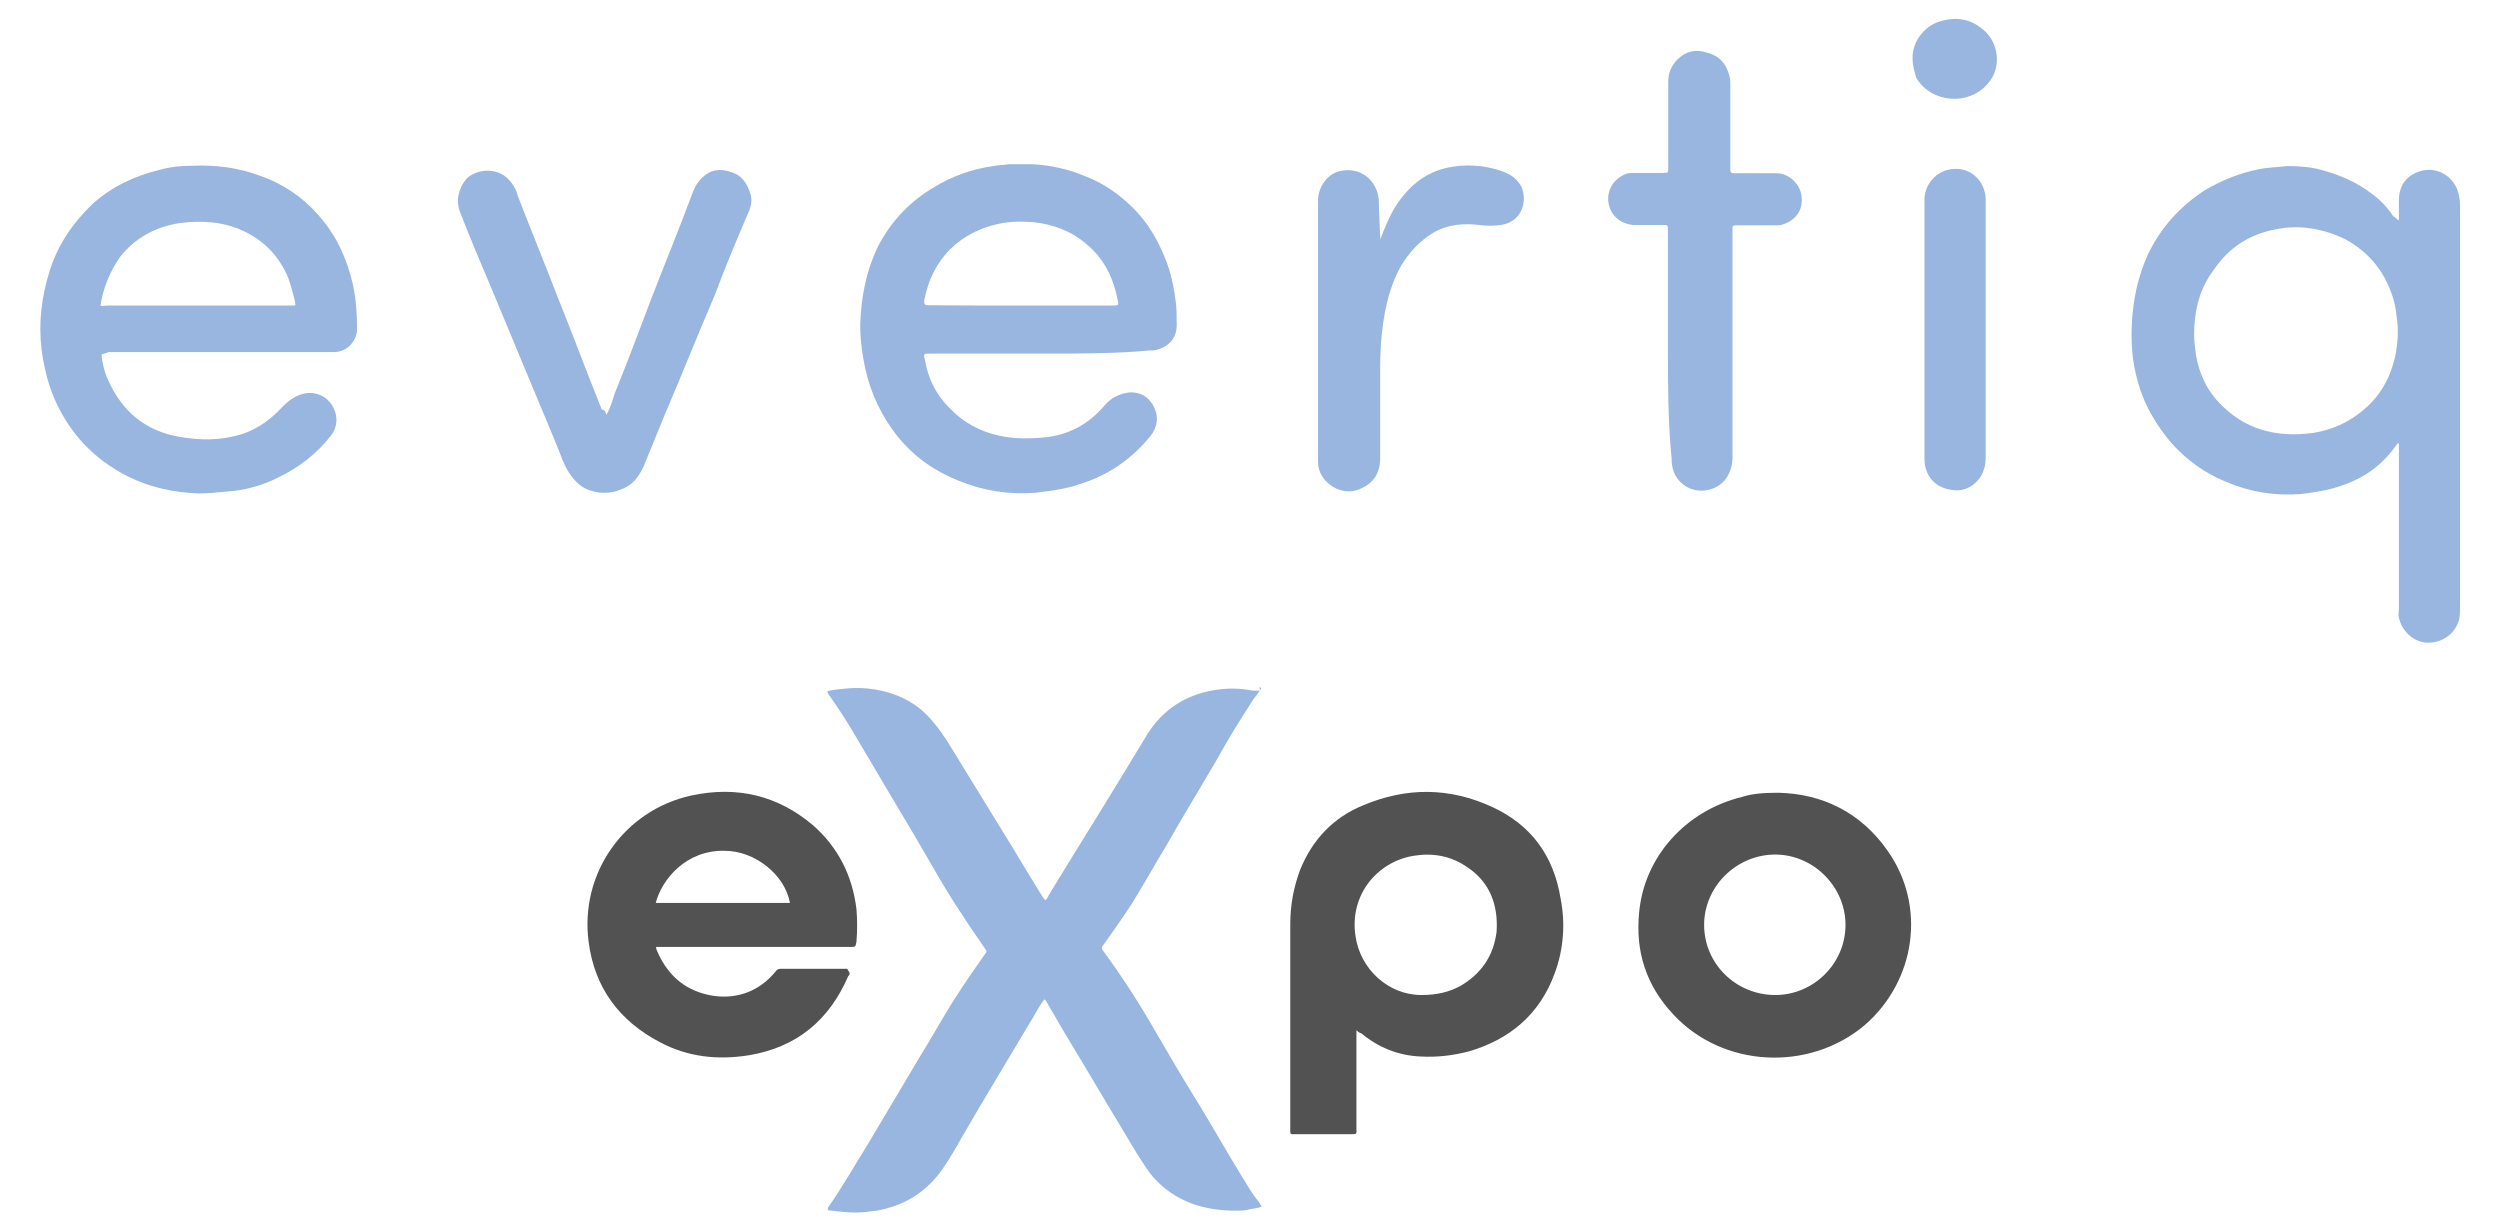
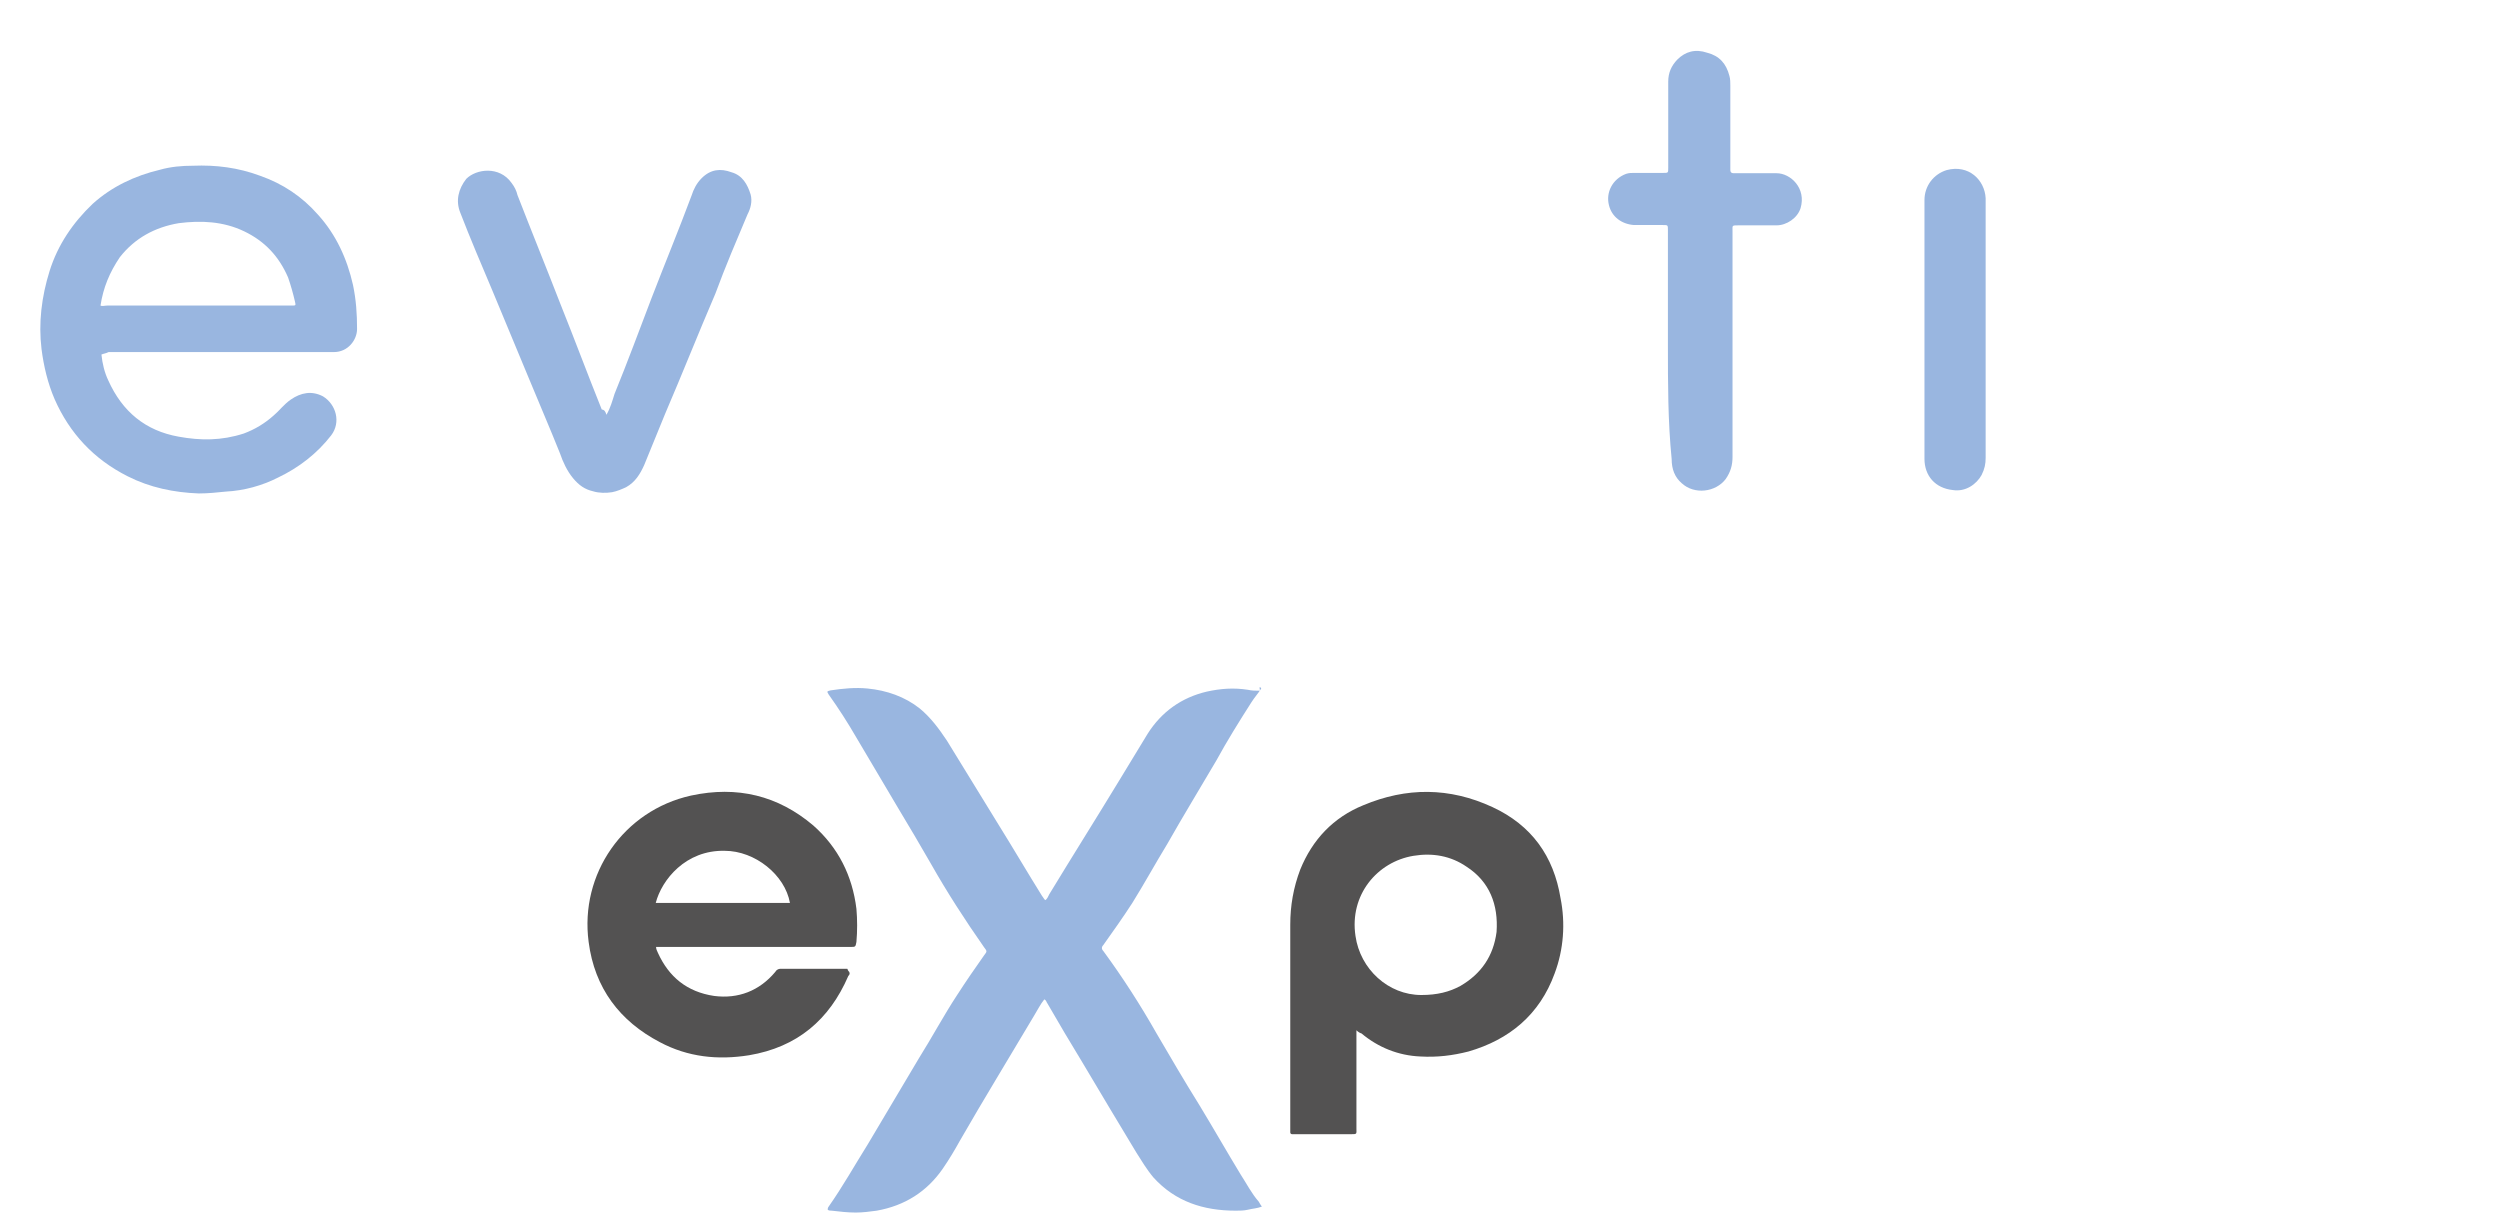
<svg xmlns="http://www.w3.org/2000/svg" version="1.1" id="Layer_1" x="0px" y="0px" viewBox="0 0 801 394.6" style="enable-background:new 0 0 801 394.6;" xml:space="preserve">
  <style type="text/css">
	.st0{fill:#99B6E0;}
	.st1{fill:#535252;}
</style>
  <g>
    <path class="st0" d="M404.1,220.6c-1,1.6-2.2,2.9-3.2,4.5c-3.9,6.1-7.7,12.2-11.2,18.6c-5.1,8.7-10.6,17.7-15.7,26.7   c-3.9,6.4-7.4,12.8-11.2,18.9c-2.9,4.5-6.1,9-9.3,13.5c-0.6,0.6-0.6,1.3,0,1.9c6.1,8.3,11.9,17.3,17,26.3c4.5,7.7,9,15.4,13.8,23.1   c4.5,7.4,8.7,14.8,13.2,22.2c1.9,2.9,3.5,6.1,5.8,8.7c0.3,0.6,0.6,1,1,1.6c-1.6,0.6-2.9,0.6-4.5,1c-1.3,0.3-2.6,0.3-3.9,0.3   c-10.3,0-19.3-2.9-26.3-10.6c-2.2-2.6-3.9-5.5-5.5-8c-5.8-9.6-11.6-19.3-17.3-28.9c-3.9-6.4-7.7-12.8-11.2-18.9   c-0.3-0.3-0.3-1-1-1.3c-1.3,1.6-2.2,3.5-3.2,5.1c-8,13.5-16.1,26.7-23.8,40.1c-1.6,2.9-3.5,6.1-5.5,9c-5.1,7.4-12.2,11.9-21.2,13.5   c-2.2,0.3-4.5,0.6-6.7,0.6c-2.6,0-5.1-0.3-7.7-0.6c-0.3,0-1,0-1.3-0.3c0-0.3,0-0.6,0.3-1c4.5-6.4,8.3-13.2,12.5-19.9   c5.5-9.3,10.9-18.3,16.4-27.6c4.2-6.7,8-13.8,12.2-20.2c2.9-4.5,5.8-8.7,8.7-12.8c1-1.3,1-1.3,0-2.6c-6.1-8.7-11.9-17.7-17-26.7   c-3.5-6.1-7.1-12.2-10.6-18c-4.5-7.7-9-15.1-13.5-22.8c-2.6-4.5-5.5-9-8.7-13.5c-0.6-1-0.6-1,0.6-1.3c3.9-0.6,8-1,11.9-0.6   c6.1,0.6,11.9,2.6,16.7,6.4c3.5,2.9,6.1,6.4,8.7,10.3c5.5,9,10.9,17.7,16.4,26.7c4.8,7.7,9.3,15.4,14.1,23.1c0.3,0.3,0.6,1,1,1.3   c0.6-0.3,1-1.3,1.3-1.9c7.4-12.2,15.1-24.4,22.5-36.6c2.9-4.8,6.1-10,9-14.8c4.5-7.1,10.9-11.6,18.9-13.5c4.5-1,8.7-1.3,13.2-0.6   c1.3,0.3,2.6,0.3,3.9,0.3C403.4,219.9,403.7,219.9,404.1,220.6z" />
-     <path class="st0" d="M768.6,70.6c0-2.2,0-4.5,0-6.4c0-4.2,1.9-7.4,5.8-9c6.4-2.6,12.5,1.6,13.5,7.7c0.3,1.3,0.3,2.6,0.3,4.2   c0,42.4,0,84.8,0,127.2c0,1.3,0,2.9-0.3,4.2c-1,3.9-4.8,7.7-10.6,7.4c-3.9-0.3-7.7-3.5-8.7-8c-0.3-1,0-1.9,0-2.6   c0-17,0-34.4,0-51.4c0-0.6,0-1.3,0-1.9c-0.3,0-0.6,0.3-0.6,0.3c-4.2,6.1-9.6,10.3-16.4,12.8c-4.8,1.9-9.6,2.6-14.5,3.2   c-8.3,0.6-16.1-0.6-23.8-3.9c-9.6-3.9-17.3-10.6-22.8-19.6c-3.9-6.1-6.1-12.8-7.1-19.9c-0.6-5.1-0.6-10.3,0-15.4   c0.6-6.1,2.2-12.2,4.8-18c4.2-8.7,10.3-15.4,18.3-20.6c5.5-3.2,11.2-5.5,17.3-6.7c2.9-0.6,6.1-0.6,9-1c3.9,0,7.7,0.3,11.2,1.3   c5.8,1.6,11.2,3.9,16.1,7.7c2.6,1.9,4.8,4.2,6.7,7.1C767.6,69.6,767.9,70.3,768.6,70.6z M703,107.5c0,1.6,0.3,3.9,0.6,6.4   c1,5.5,3.2,10.6,7.1,14.8c8.3,9,18.6,11.6,30.5,10c6.1-1,11.6-3.5,16.1-7.4c3.5-2.9,6.1-6.4,8-10.6c2.2-5.1,3.2-10.6,2.9-16.4   c-0.3-2.9-0.6-5.8-1.3-8.3c-2.6-8.7-7.7-15.1-15.4-19.3c-7.1-3.5-14.8-4.8-22.5-3.2c-8.3,1.6-14.8,5.8-19.6,12.8   C705,92.1,703,98.8,703,107.5z" />
-     <path class="st0" d="M334,113.3c-11.9,0-24.1,0-36,0c-2.2,0-2.2,0-1.6,2.2c1,5.8,3.5,10.9,7.7,15.1c4.5,4.8,10,7.7,16.1,9   c4.5,1,9.3,1,13.8,0.6c8-0.6,14.8-4.2,19.9-10.3c2.2-2.6,5.1-3.9,8.3-4.2c3.2,0,5.5,1.3,7.1,3.9c1.9,3.2,1.9,6.7-0.6,10   c-5.8,7.1-12.8,12.2-21.5,15.1c-5.1,1.9-10.3,2.6-15.7,3.2c-8.3,0.6-16.4-0.6-24.4-3.9c-8.7-3.5-15.7-8.7-21.2-16.4   c-4.8-6.7-8-14.5-9.3-22.8c-0.6-3.5-1-7.1-1-10.6c0.3-9,1.9-17.7,6.1-26c4.2-7.7,10-13.8,17.7-18.3c5.8-3.5,12.2-5.8,18.9-6.7   c1.6-0.3,3.2-0.3,5.1-0.6c2.2,0,4.5,0,7.1,0c6.1,0.3,11.9,1.6,17.3,3.9c5.8,2.2,10.9,5.8,15.4,10.3c4.5,4.5,7.7,10,10,15.7   c1.9,4.5,2.9,9.3,3.5,14.1c0.3,2.2,0.3,4.5,0.3,6.7c0.3,4.5-1.9,7.4-6.1,8.7c-1,0.3-1.6,0.3-2.6,0.3   C357.5,113.3,345.6,113.3,334,113.3z M327,97.9c4.5,0,9.3,0,13.8,0c5.5,0,10.6,0,16.1,0c1.3,0,1.6-0.3,1.3-1.3   c-1.3-7.1-4.2-13.5-10-18.3c-4.8-4.2-10.6-6.4-17-7.1c-3.9-0.3-7.7-0.3-11.6,0.6c-5.8,1.3-10.9,3.9-15.1,8   c-4.5,4.5-7.1,10-8.3,16.1c-0.3,1.6,0,1.9,1.6,1.9C307.4,97.9,317.3,97.9,327,97.9z" />
    <path class="st0" d="M32.5,113.6c0.3,2.9,1,5.8,2.2,8.3c4.5,10,11.9,16.1,22.5,18c7.1,1.3,13.8,1.3,20.9-1c3.5-1.3,6.7-3.2,9.6-5.8   c1.9-1.6,3.2-3.5,5.5-5.1c3.2-2.2,6.7-2.9,10.3-1c4.2,2.6,5.8,8.3,2.6,12.5c-4.5,5.8-10.3,10.3-17,13.5c-5.1,2.6-10.9,4.2-16.7,4.5   c-2.9,0.3-5.8,0.6-8.7,0.6c-8-0.3-15.7-1.9-22.8-5.5c-10.9-5.5-18.6-13.8-23.4-24.7c-2.2-5.1-3.5-10.6-4.2-16.1   c-1-8.3,0-16.7,2.6-25s7.4-15.4,13.8-21.5c6.1-5.5,13.5-9,21.5-10.9c3.5-1,7.1-1.3,10.6-1.3c7.4-0.3,14.5,0.6,21.5,3.2   c7.4,2.6,13.5,6.7,18.6,12.5c5.8,6.4,9.3,14.1,11.2,22.5c1,4.8,1.3,9.3,1.3,14.1c0,3.5-2.9,7.4-7.4,7.4c-0.6,0-1.3,0-1.9,0   c-23.4,0-46.9,0-70.3,0C33.8,113.3,33.1,113.3,32.5,113.6z M32.2,97.9c0.6,0.3,1.3,0,2.2,0c19.3,0,38.5,0,58.1,0c0.3,0,0.6,0,1,0   c1.3,0,1.3,0,1-1.3c-0.6-2.6-1.3-5.1-2.2-7.7c-2.9-6.7-7.4-11.6-14.1-14.8c-6.7-3.2-13.8-3.5-20.9-2.6c-7.7,1.3-14.1,4.8-18.9,10.9   C35.1,87.3,33.1,92.1,32.2,97.9z" />
    <path class="st1" d="M434.6,330.1c0,1,0,1.6,0,2.2c0,9.6,0,19.6,0,29.2c0,1.9,0.3,1.9-1.9,1.9c-5.8,0-11.9,0-17.7,0   c-0.3,0-0.6,0-1,0s-0.6-0.3-0.6-0.6c0-0.3,0-0.6,0-1.3c0-21.8,0-43.7,0-65.2c0-6.1,1-11.9,3.2-17.7c3.9-9.6,10.6-16.7,20.2-20.6   c13.8-5.8,27.6-5.8,41.4,0.6c12.5,5.8,19.6,15.7,21.8,29.2c1.6,8,1,16.4-1.9,24.1c-4.8,13.2-14.5,21.2-27.6,25   c-5.1,1.3-10,1.9-15.4,1.6c-7.1-0.3-13.5-2.9-18.9-7.4C435.8,331,435.2,330.7,434.6,330.1z M455.4,318.8c5.1,0,9-1,12.5-2.9   c6.7-3.9,10.6-9.6,11.6-17.3c0.6-8.7-2.2-16.1-9.6-20.9c-5.1-3.5-10.9-4.5-17-3.5c-11.6,1.9-20.6,12.5-18.6,25.7   C435.8,310.5,444.8,318.8,455.4,318.8z" />
    <path class="st1" d="M272.1,311.4c0.3,0.6,0,1-0.3,1.3c-6.1,14.1-16.4,22.8-31.8,25.4c-10,1.6-19.6,0.6-28.6-4.2   c-12.8-6.7-20.9-17.3-22.8-32.1c-2.9-21.8,11.2-42.1,32.8-46.9c14.8-3.2,27.9,0,39.2,9.6c8,7.1,12.5,16.1,13.8,26.7   c0.3,3.5,0.3,7.1,0,10.6c-0.3,1.6-0.3,1.6-1.9,1.6c-20.2,0-40.1,0-60.4,0c-0.6,0-1.3,0-1.9,0c0,0.6,0.3,1.3,0.6,1.9   c3.5,7.7,9.3,12.5,18,13.8c7.7,1,14.5-1.6,19.6-7.7c0.3-0.6,1-1,1.6-1c7.1,0,14.5,0,21.5,0C271.7,311.1,272.1,311.4,272.1,311.4z    M210.1,289.3c14.5,0,28.6,0,43,0c-1.6-9-11.2-16.7-20.9-16.7C219.7,272.3,212,281.9,210.1,289.3z" />
-     <path class="st1" d="M569.8,254c13.8,0.3,26.3,6.1,35,18.6c12.5,17.7,9,41.7-7.4,55.9c-18,15.1-45.6,13.5-61.3-3.5   c-8.7-9.3-12.2-20.2-10.9-32.8c1.6-17.3,14.5-32.4,33.1-36.9C561.4,254.3,564.9,254,569.8,254z M568.8,318.8   c12.2,0,22.5-10,22.5-22.5c0-12.2-10.3-22.5-22.5-22.5c-12.5,0-22.8,10.3-22.8,22.5C546,308.9,556.3,318.8,568.8,318.8z" />
    <path class="st0" d="M194.3,132.9c1.3-2.2,1.9-4.5,2.6-6.7c4.2-10.3,8-20.6,11.9-30.8c4.2-10.9,8.7-21.8,12.8-32.8   c0.6-1.9,1.6-3.9,3.2-5.5c2.9-2.9,6.1-3.2,9.6-1.9c3.5,1,5.1,3.9,6.1,7.1c0.6,2.2,0,4.5-1,6.4c-3.5,8.3-7.1,16.7-10.3,25.4   c-5.5,12.8-10.6,25.7-16.1,38.5c-2.2,5.5-4.5,10.9-6.7,16.4c-1.3,2.9-2.9,5.5-5.8,7.1c-1.3,0.6-2.9,1.3-4.5,1.6   c-1.9,0.3-4.2,0.3-6.1-0.3c-2.6-0.6-4.5-1.9-6.4-4.2s-3.2-5.1-4.2-8c-3.2-8-6.7-16.1-10-24.1c-3.9-9.3-7.7-18.6-11.6-27.9   c-3.5-8.3-7.1-16.7-10.3-25c-1.6-3.9-0.6-7.7,1.9-10.9c3.2-3.2,10.6-4.2,14.5,1.3c1,1.3,1.6,2.6,1.9,3.9c4.5,11.6,9.3,23.4,13.8,35   c4.5,11.2,8.7,22.5,13.2,33.7C193.7,131.3,194,131.9,194.3,132.9z" />
    <path class="st0" d="M534.4,110.7c0-11.9,0-24.1,0-36c0-0.3,0-0.6,0-1c0-1.6,0-1.6-1.6-1.6c-3.2,0-6.1,0-9.3,0   c-3.9-0.3-7.1-2.6-8-6.4c-1-3.9,1-8.3,5.5-10c1-0.3,1.6-0.3,2.6-0.3c3.2,0,6.1,0,9.3,0c1.6,0,1.6,0,1.6-1.6c0-9.3,0-18.3,0-27.6   c0-2.9,1-5.1,2.9-7.1c2.6-2.6,5.8-3.5,9.6-2.2c3.9,1,6.1,3.5,7.1,7.4c0.3,1,0.3,2.2,0.3,3.2c0,8.7,0,17,0,25.7c0,0.3,0,1,0,1.3   c0,0.6,0.3,1,1,1c0.3,0,0.6,0,1.3,0c4.2,0,8.3,0,12.5,0c4.5,0,9.6,4.8,7.7,11.2c-1,3.2-4.5,5.5-7.7,5.5c-4.2,0-8,0-12.2,0   c-2.2,0-1.9,0-1.9,1.9c0,24.1,0,48.2,0,72.3c0,2.6-0.6,4.8-2.2,7.1c-3.2,4.2-10,5.1-14.1,1.3c-2.2-1.9-3.2-4.5-3.2-7.7   C534.4,135.1,534.4,122.9,534.4,110.7z" />
-     <path class="st0" d="M442.3,76.7c0.6-1.9,1.3-3.5,2.2-5.5c1.9-4.5,4.5-8.3,8-11.6c3.2-2.9,6.7-4.8,10.9-5.8c5.8-1.3,11.9-1,17.7,1   c2.9,1,5.1,2.6,6.4,5.1c1.9,4.5,0.3,11.2-6.7,12.2c-2.2,0.3-4.5,0.3-6.7,0c-5.1-0.6-10.3-0.3-15.1,2.6c-4.2,2.6-7.4,6.1-10,10.3   c-2.9,5.1-4.5,10.6-5.5,16.4c-1,5.8-1.3,11.6-1.3,17.3c0,9.3,0,18.9,0,28.3c0,3.9-1.6,7.1-5.1,9c-3.2,1.9-6.7,1.9-10,0   c-2.9-1.9-4.8-4.5-4.8-8c0-10.6,0-20.9,0-31.5c0-17.3,0-35,0-52.3c0-4.2,2.9-8.3,6.7-9.3c6.4-1.6,11.2,2.2,12.5,7.4   c0.3,1.3,0.3,2.2,0.3,3.5C442,69.6,442,73.1,442.3,76.7C442,76.7,442.3,76.7,442.3,76.7z" />
    <path class="st0" d="M636.2,105.9c0,13.5,0,27.3,0,40.8c0,1.9-0.3,3.5-1.3,5.5c-1.6,2.9-5.1,5.5-9.3,4.8c-5.5-0.6-9-4.5-9-10   c0-27.6,0-55.2,0-82.9c0-4.5,2.9-8.3,7.1-9.6c7.1-1.9,12.2,3.2,12.5,9c0,0.6,0,1.6,0,2.2C636.2,79.6,636.2,92.7,636.2,105.9z" />
-     <path class="st0" d="M612.8,18.9c-0.3-5.8,4.2-10.6,8.3-11.9c5.8-1.9,10.9-1,15.4,3.5c4.2,4.5,4.5,11.9,0.3,16.4   c-6.1,7.1-18,6.1-22.8-1.9C613.4,23,612.8,21.1,612.8,18.9z" />
  </g>
</svg>